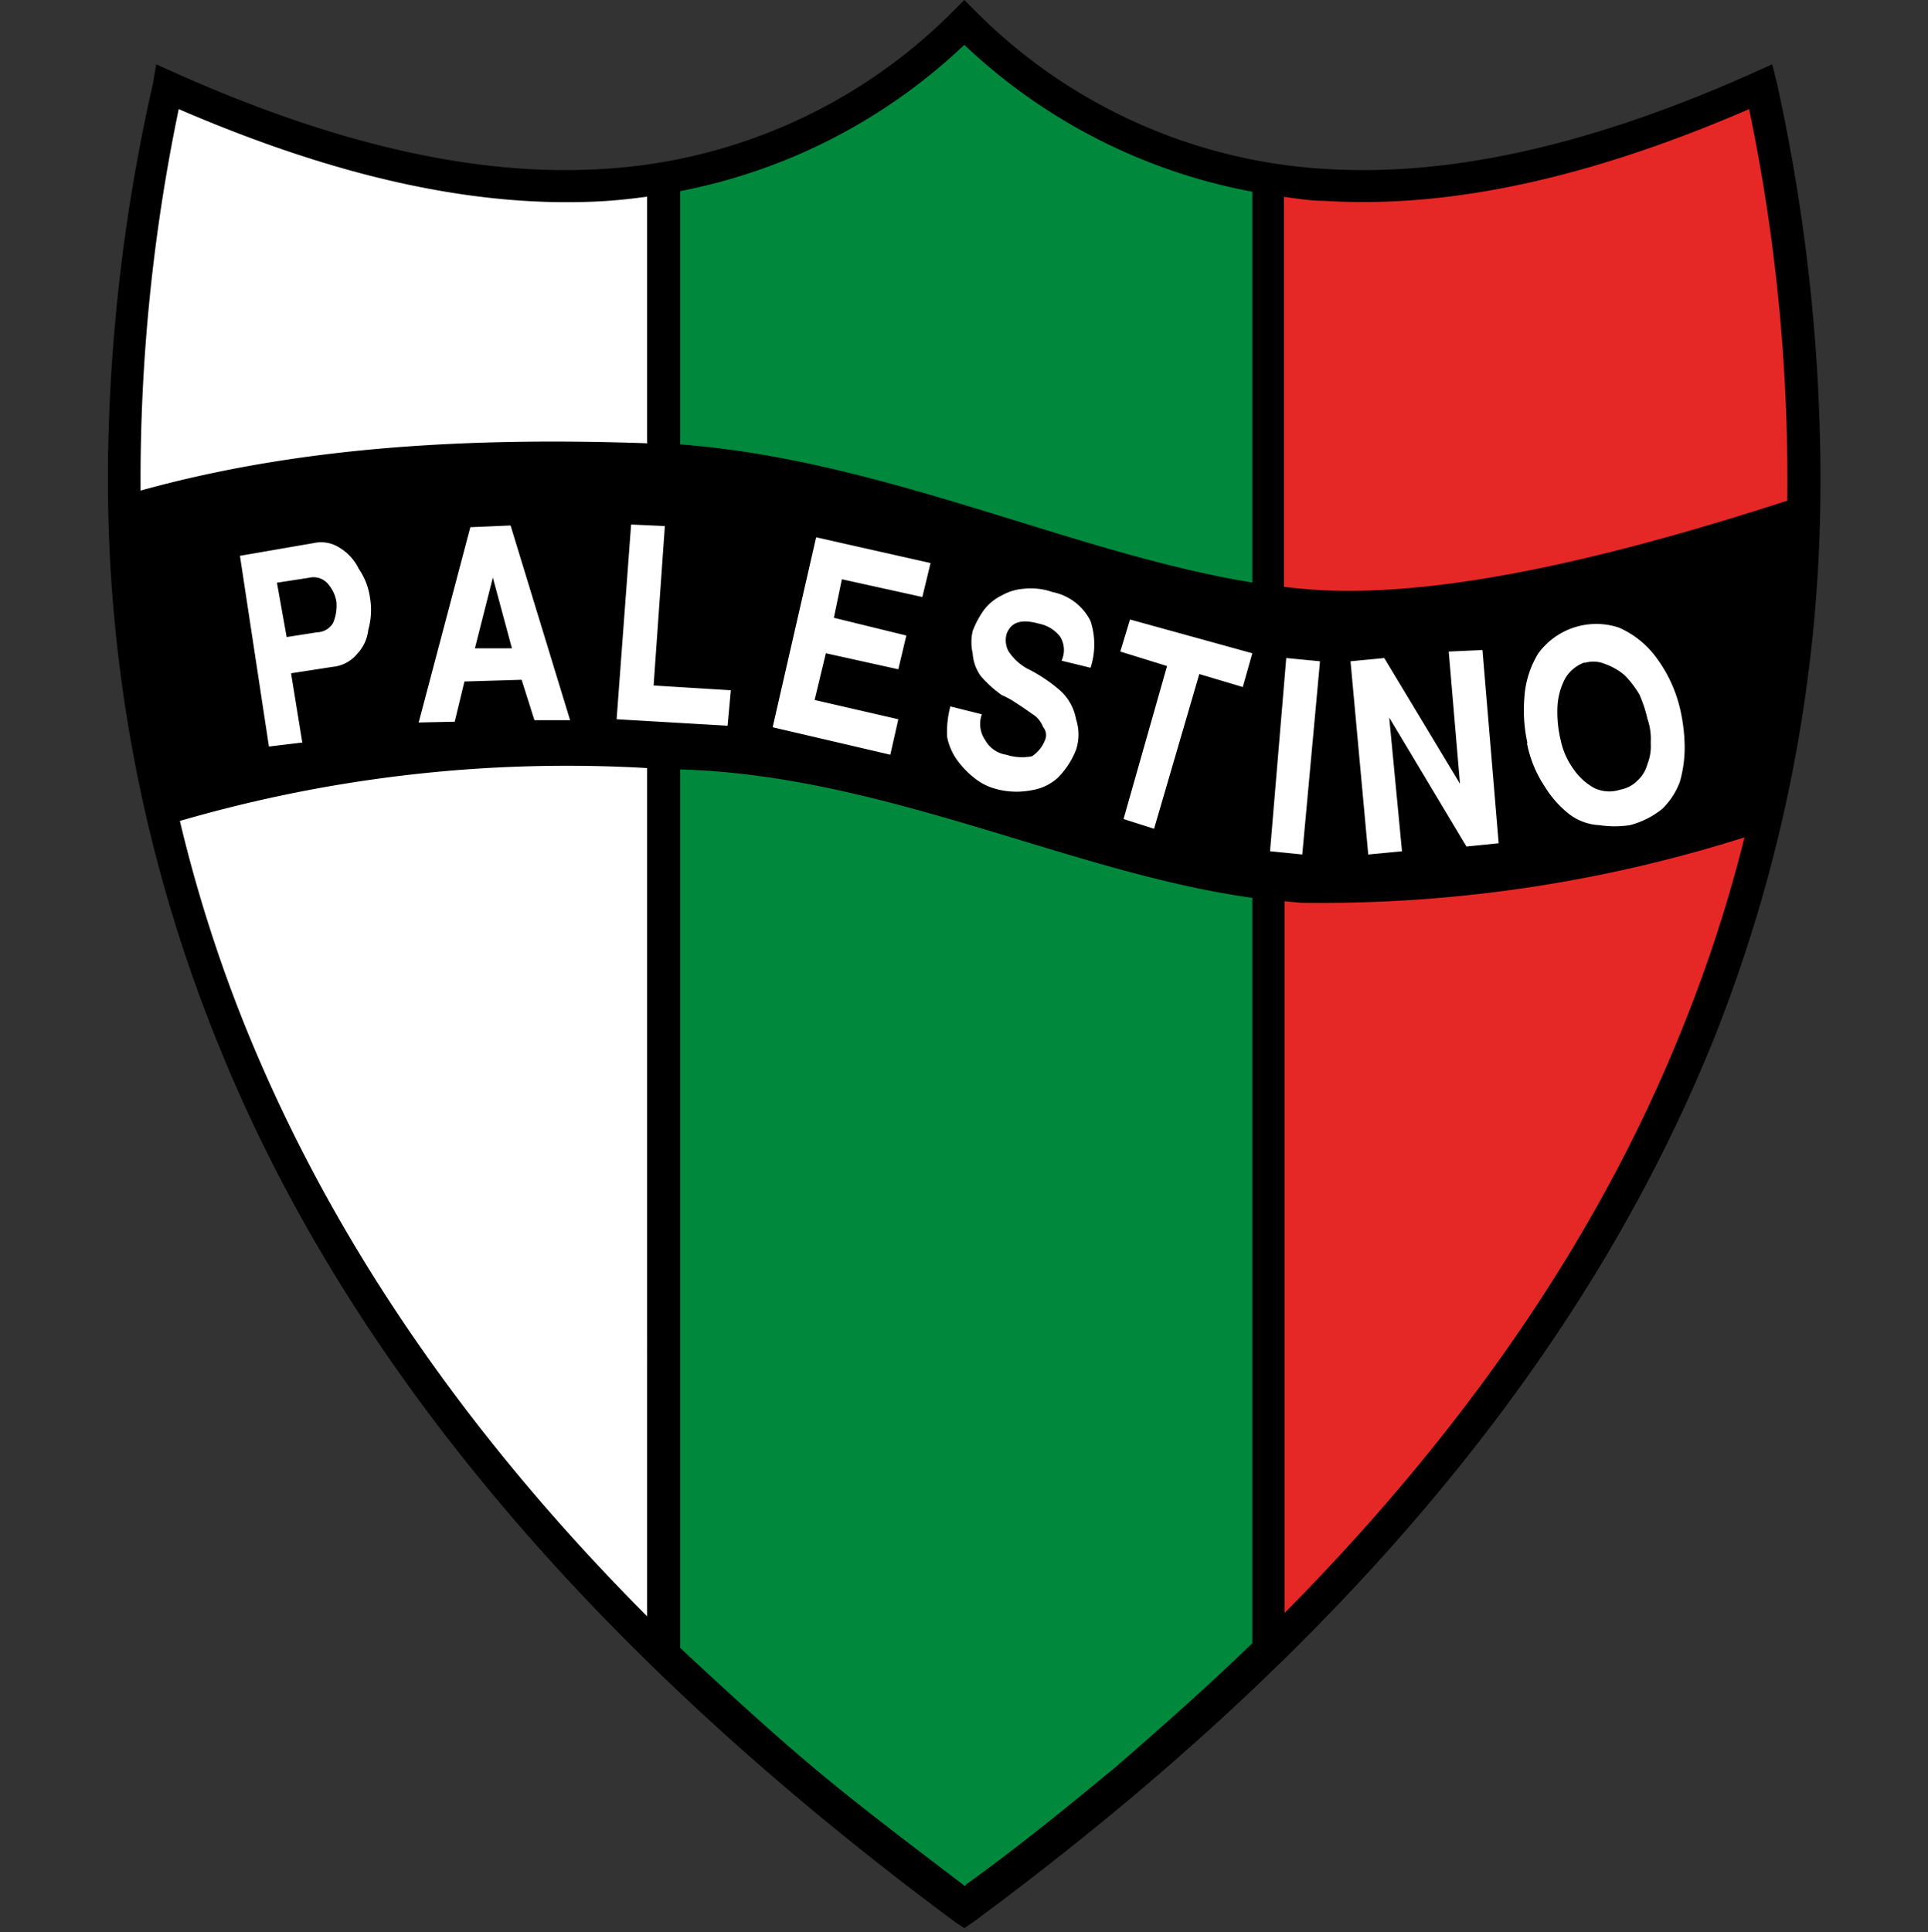
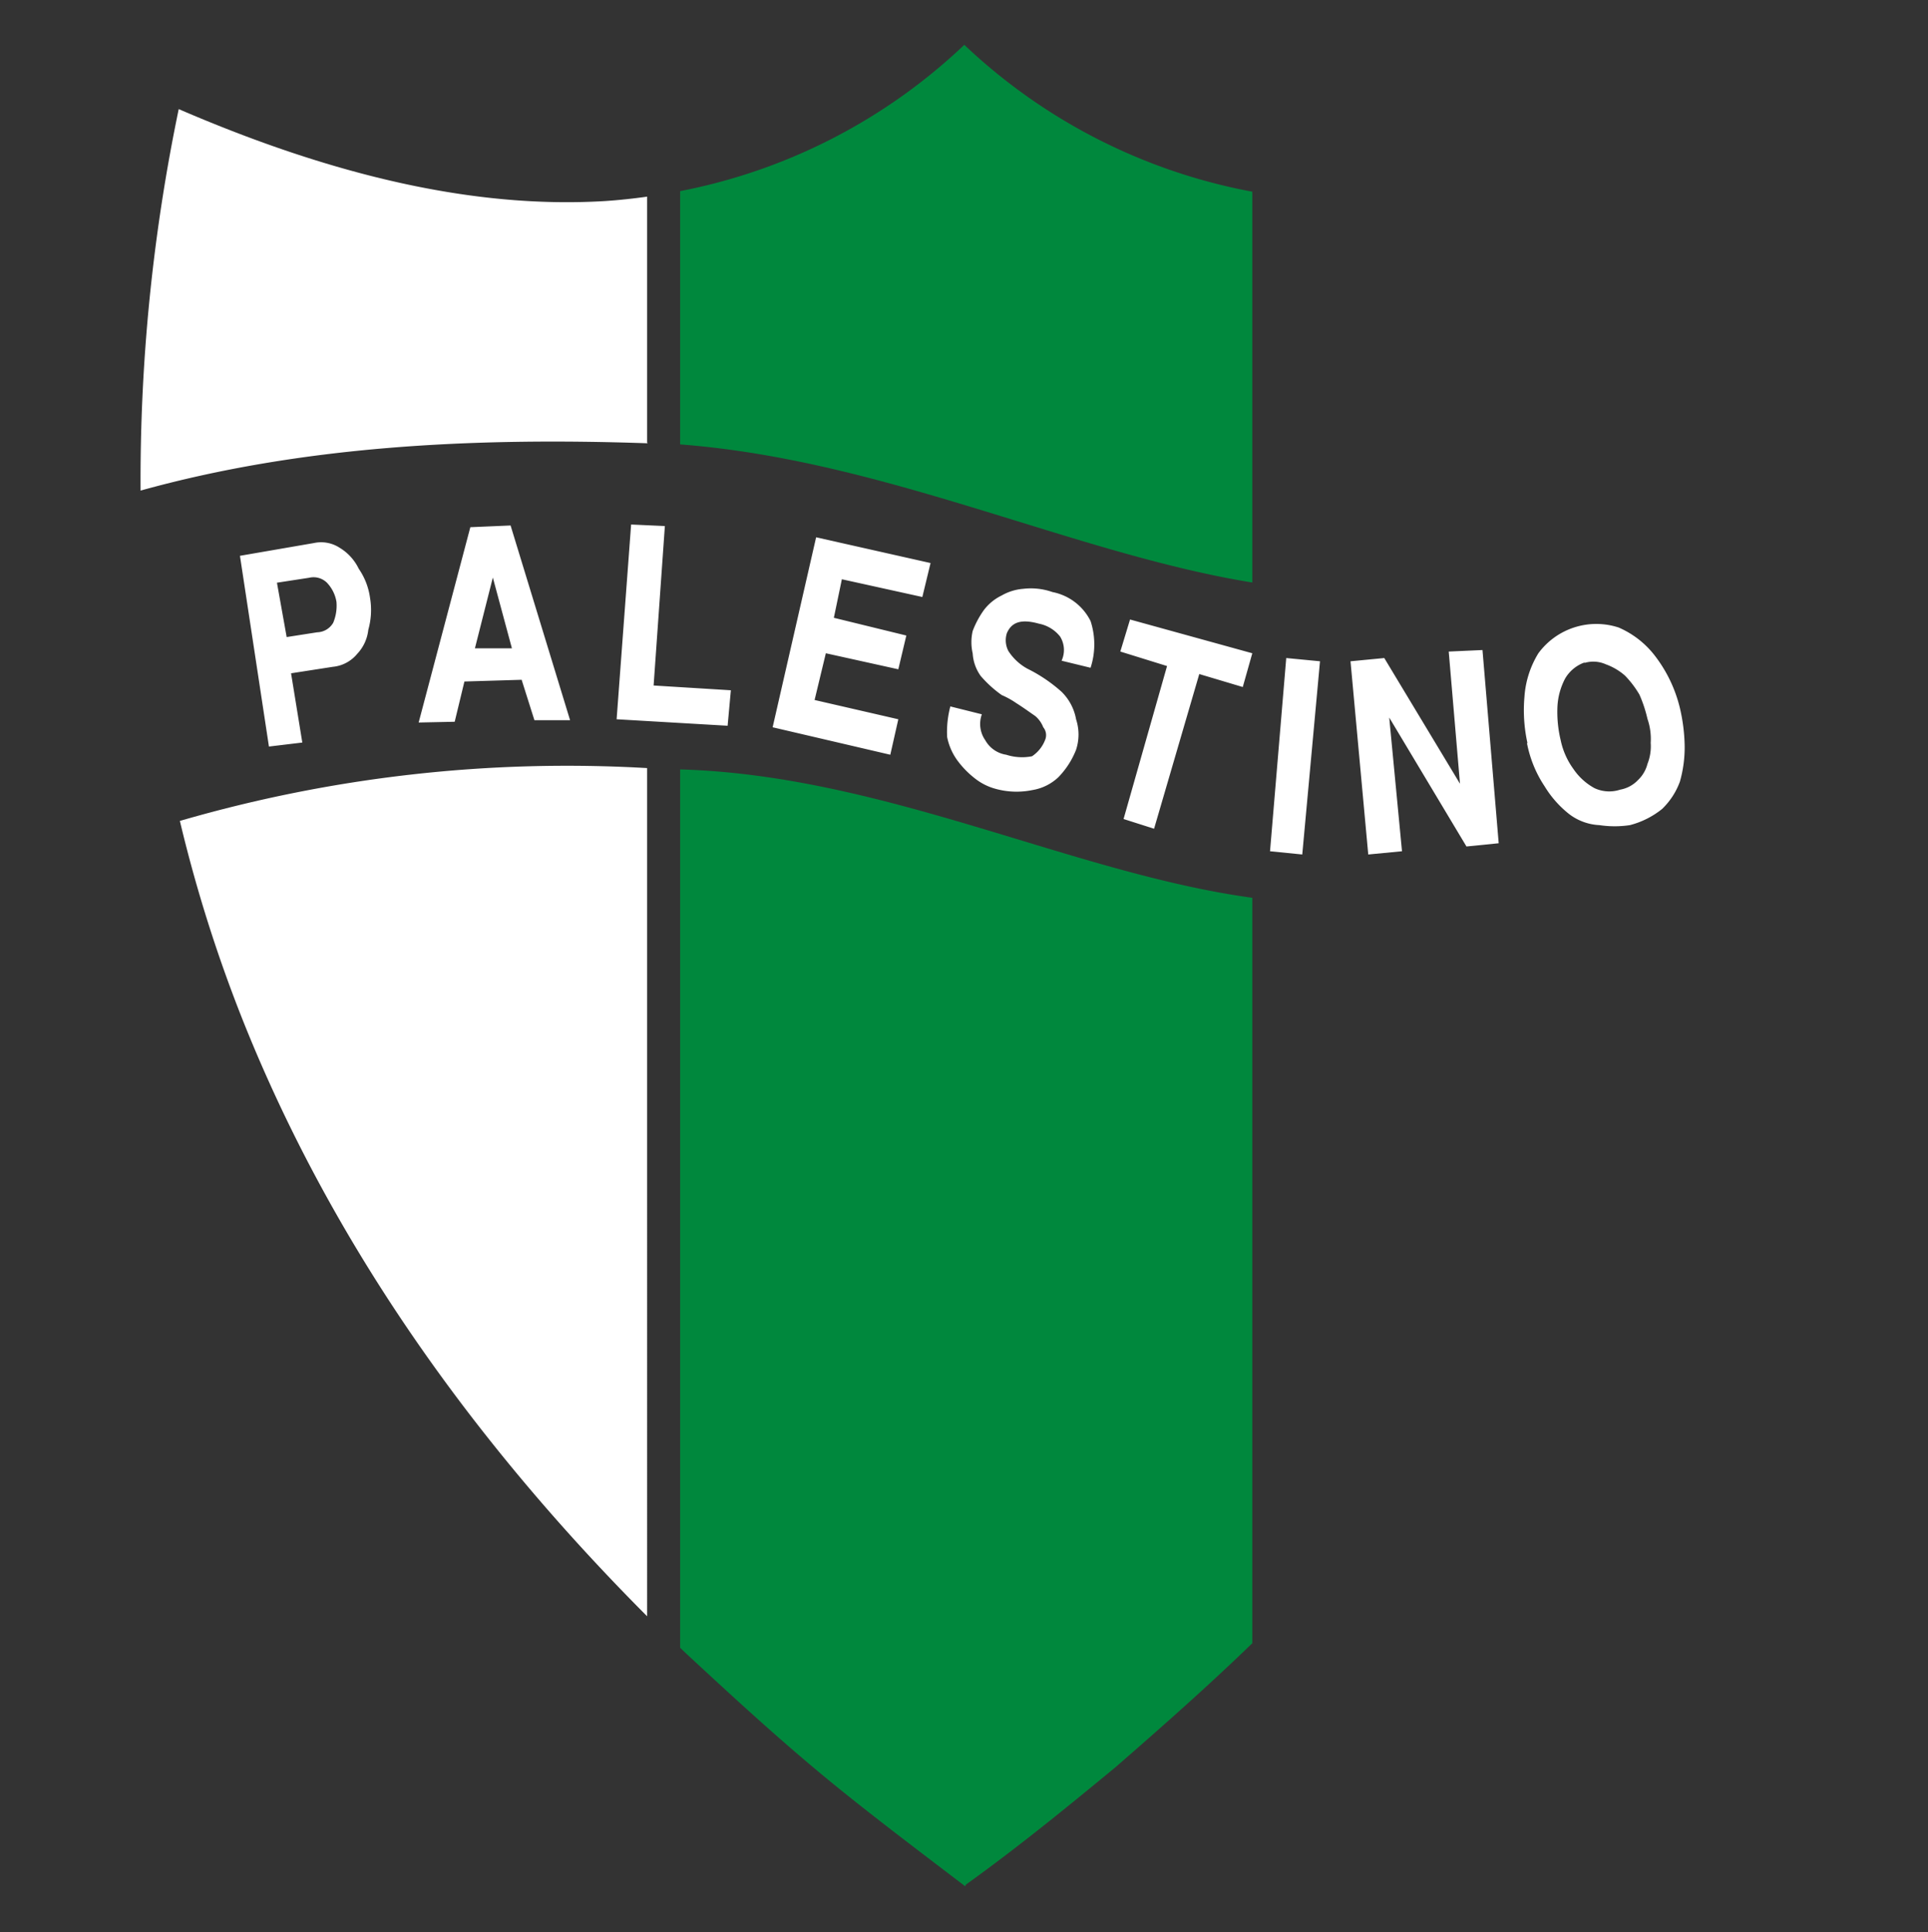
<svg xmlns="http://www.w3.org/2000/svg" width="500" height="501" fill="none">
  <rect width="100%" height="100%" fill="#333333" stroke="none" />
-   <path fill="#000" fill-rule="evenodd" d="m460.832 21.614-1.236-4.946-4.6 2.078C414.932 36.7 377.787 45.9 344.006 43.822a139.329 139.329 0 0 1-91.008-40.904L250.079 0l-2.918 2.918a139.43 139.43 0 0 1-91.008 40.904C122.322 45.9 85.177 36.7 45.113 18.746l-4.6-2.078-.84 4.946A468.641 468.641 0 0 0 28 120.14v6.282a388.12 388.12 0 0 0 27.945 142.744c31.754 79.731 93.086 156.099 191.612 229.152l2.522 1.682 2.473-1.682c98.922-73.053 159.907-149.421 192.008-229.152a389.402 389.402 0 0 0 27.549-143.436v-4.353a479.43 479.43 0 0 0-11.277-99.763Z" clip-rule="evenodd" />
  <path fill="#fff" fill-rule="evenodd" d="M167.825 114.701V50.995c-3.561.495-7.171.89-10.831 1.138-34.227 2.077-70.977-6.727-110.644-23.84a471.851 471.851 0 0 0-9.893 98.921c41.35-11.475 85.419-13.849 131.467-12.266M46.647 212.88a375.076 375.076 0 0 0 16.816 52.923c21.12 52.428 55.05 103.867 104.363 153.328V199.179a359.508 359.508 0 0 0-121.18 13.701Z" clip-rule="evenodd" />
-   <path fill="#E52826" fill-rule="evenodd" d="m337.278 234.097-4.154-.395V418.29c48.966-49.461 82.797-100.356 103.521-152.488a371.653 371.653 0 0 0 15.778-48.67 363.212 363.212 0 0 1-115.145 16.965ZM344.797 153.132c34.622 1.187 79.137-10.486 118.706-23.296a469.442 469.442 0 0 0-9.893-101.544c-39.568 17.114-76.367 25.918-110.198 23.791-3.512 0-6.974-.593-10.437-1.038v101.147c3.908.445 7.815.791 11.673.94" clip-rule="evenodd" />
  <path fill="#00883D" fill-rule="evenodd" d="M250.08 489.12a.392.392 0 0 0 .279-.116.39.39 0 0 0 .116-.279c13.8-9.893 26.709-20.477 38.827-30.468 12.514-10.882 24.73-21.714 35.463-32.15V232.814c-46.641-6.38-95.558-31.803-148.382-33.287v227.767l1.978 1.88c10.684 9.892 21.714 20.081 33.485 29.924 11.772 9.842 25.027 19.784 38.431 30.022M324.765 151.054V49.709a147.834 147.834 0 0 1-74.685-38.085 147.594 147.594 0 0 1-73.697 37.936v65.685c52.923 4.006 102.137 28.341 148.382 35.809Z" clip-rule="evenodd" />
  <path fill="#fff" fill-rule="evenodd" d="m354.837 221.585-4.6-50.104 8.755-.841 19.636 32.595-2.919-34.276 8.755-.396 4.204 50.104-8.359.841-20.031-33.436 3.313 34.672-8.754.841ZM329.365 220.744l4.204-50.104 8.754.84-4.599 50.104-8.359-.84ZM291.38 212.385l11.277-39.668-12.118-3.759 2.522-8.31 31.705 8.755-2.473 8.755-11.277-3.364-11.723 40.113-7.913-2.522ZM246.32 183.154l8.31 2.077a7.363 7.363 0 0 0 .89 6.727 7.509 7.509 0 0 0 5.441 3.759c2.156.696 4.454.833 6.677.396a8.904 8.904 0 0 0 3.363-4.155 3.209 3.209 0 0 0-.445-3.363 7.316 7.316 0 0 0-2.077-2.918c-1.237-.841-2.918-2.078-4.946-3.364a21.857 21.857 0 0 0-3.759-2.077 30.065 30.065 0 0 1-5.441-4.946 11.167 11.167 0 0 1-2.077-5.837 12.895 12.895 0 0 1 0-5.836 23.788 23.788 0 0 1 2.918-5.441 12.764 12.764 0 0 1 4.6-3.759 13.36 13.36 0 0 1 5.638-1.731 16.872 16.872 0 0 1 7.518.841 14.054 14.054 0 0 1 9.892 7.518 19.485 19.485 0 0 1 0 12.118l-7.518-1.83a6.588 6.588 0 0 0-.395-6.282 9.246 9.246 0 0 0-5.441-3.313c-4.6-1.286-7.122-.446-8.359 2.473a6.03 6.03 0 0 0 .396 4.599 13.686 13.686 0 0 0 4.946 4.6 39.283 39.283 0 0 1 8.853 5.985 13.209 13.209 0 0 1 3.759 7.122 12.656 12.656 0 0 1 0 7.914 21.34 21.34 0 0 1-4.599 7.123 12.765 12.765 0 0 1-6.678 3.313c-3.28.682-6.677.546-9.892-.395a14.823 14.823 0 0 1-4.946-2.523 23.576 23.576 0 0 1-4.55-4.6 15.374 15.374 0 0 1-2.77-6.232 25.702 25.702 0 0 1 .841-7.963M200.372 188.594l11.277-49.263 29.676 6.677-2.127 8.804-20.872-4.6-2.077 9.992 18.795 4.599-2.078 8.755-18.795-4.155-2.918 12.118 21.713 4.996-2.077 9.199-30.517-7.122ZM159.912 186.517l3.759-50.5 8.754.396-2.918 41.349 20.032 1.237-.841 9.199-28.786-1.681ZM396.137 192.75a39.593 39.593 0 0 1-.791-12.068 24.721 24.721 0 0 1 3.61-11.277 18.647 18.647 0 0 1 20.823-6.678 23.702 23.702 0 0 1 9.2 7.073 35.964 35.964 0 0 1 6.677 13.8 46.05 46.05 0 0 1 1.237 9.892 32.298 32.298 0 0 1-1.237 9.2 18.795 18.795 0 0 1-4.599 7.073 22.125 22.125 0 0 1-8.359 4.204 26.509 26.509 0 0 1-7.914 0 14.001 14.001 0 0 1-7.914-2.918 27.1 27.1 0 0 1-6.281-7.123 30.542 30.542 0 0 1-4.6-11.277m14.838-20.823a9.505 9.505 0 0 0-4.946 4.155 17.5 17.5 0 0 0-1.978 7.172 31.316 31.316 0 0 0 .84 8.804 19.437 19.437 0 0 0 3.314 7.468 15.689 15.689 0 0 0 5.441 4.947 9.052 9.052 0 0 0 6.677.395 8.357 8.357 0 0 0 4.6-2.473 8.753 8.753 0 0 0 2.473-4.204c.687-1.727.975-3.587.841-5.441a15.991 15.991 0 0 0-.841-6.232 34.61 34.61 0 0 0-2.077-6.281 25.71 25.71 0 0 0-3.759-4.946 15.493 15.493 0 0 0-4.946-2.919 7.965 7.965 0 0 0-5.441-.395M108.572 187.359l13.404-50.648 10.436-.445 15.432 50.499h-9.249l-3.314-10.486-14.839.446-2.522 10.436-9.348.198Zm14.591-19.241h9.595l-4.946-18.35-4.649 18.35ZM69.745 193.592l-7.518-49.461 19.19-3.314a8.813 8.813 0 0 1 6.678 1.236 12.865 12.865 0 0 1 4.946 5.441 17.36 17.36 0 0 1 2.918 7.518c.47 2.769.317 5.607-.445 8.309a10.783 10.783 0 0 1-2.918 6.282 9.3 9.3 0 0 1-6.282 3.314l-10.832 1.682 2.918 17.954-8.655 1.039Zm4.6-28.391 7.913-1.237a4.944 4.944 0 0 0 4.155-2.473 11.472 11.472 0 0 0 .84-5.44 9.394 9.394 0 0 0-2.472-4.946 4.938 4.938 0 0 0-4.6-1.286l-8.359 1.286 2.522 14.096Z" clip-rule="evenodd" />
</svg>